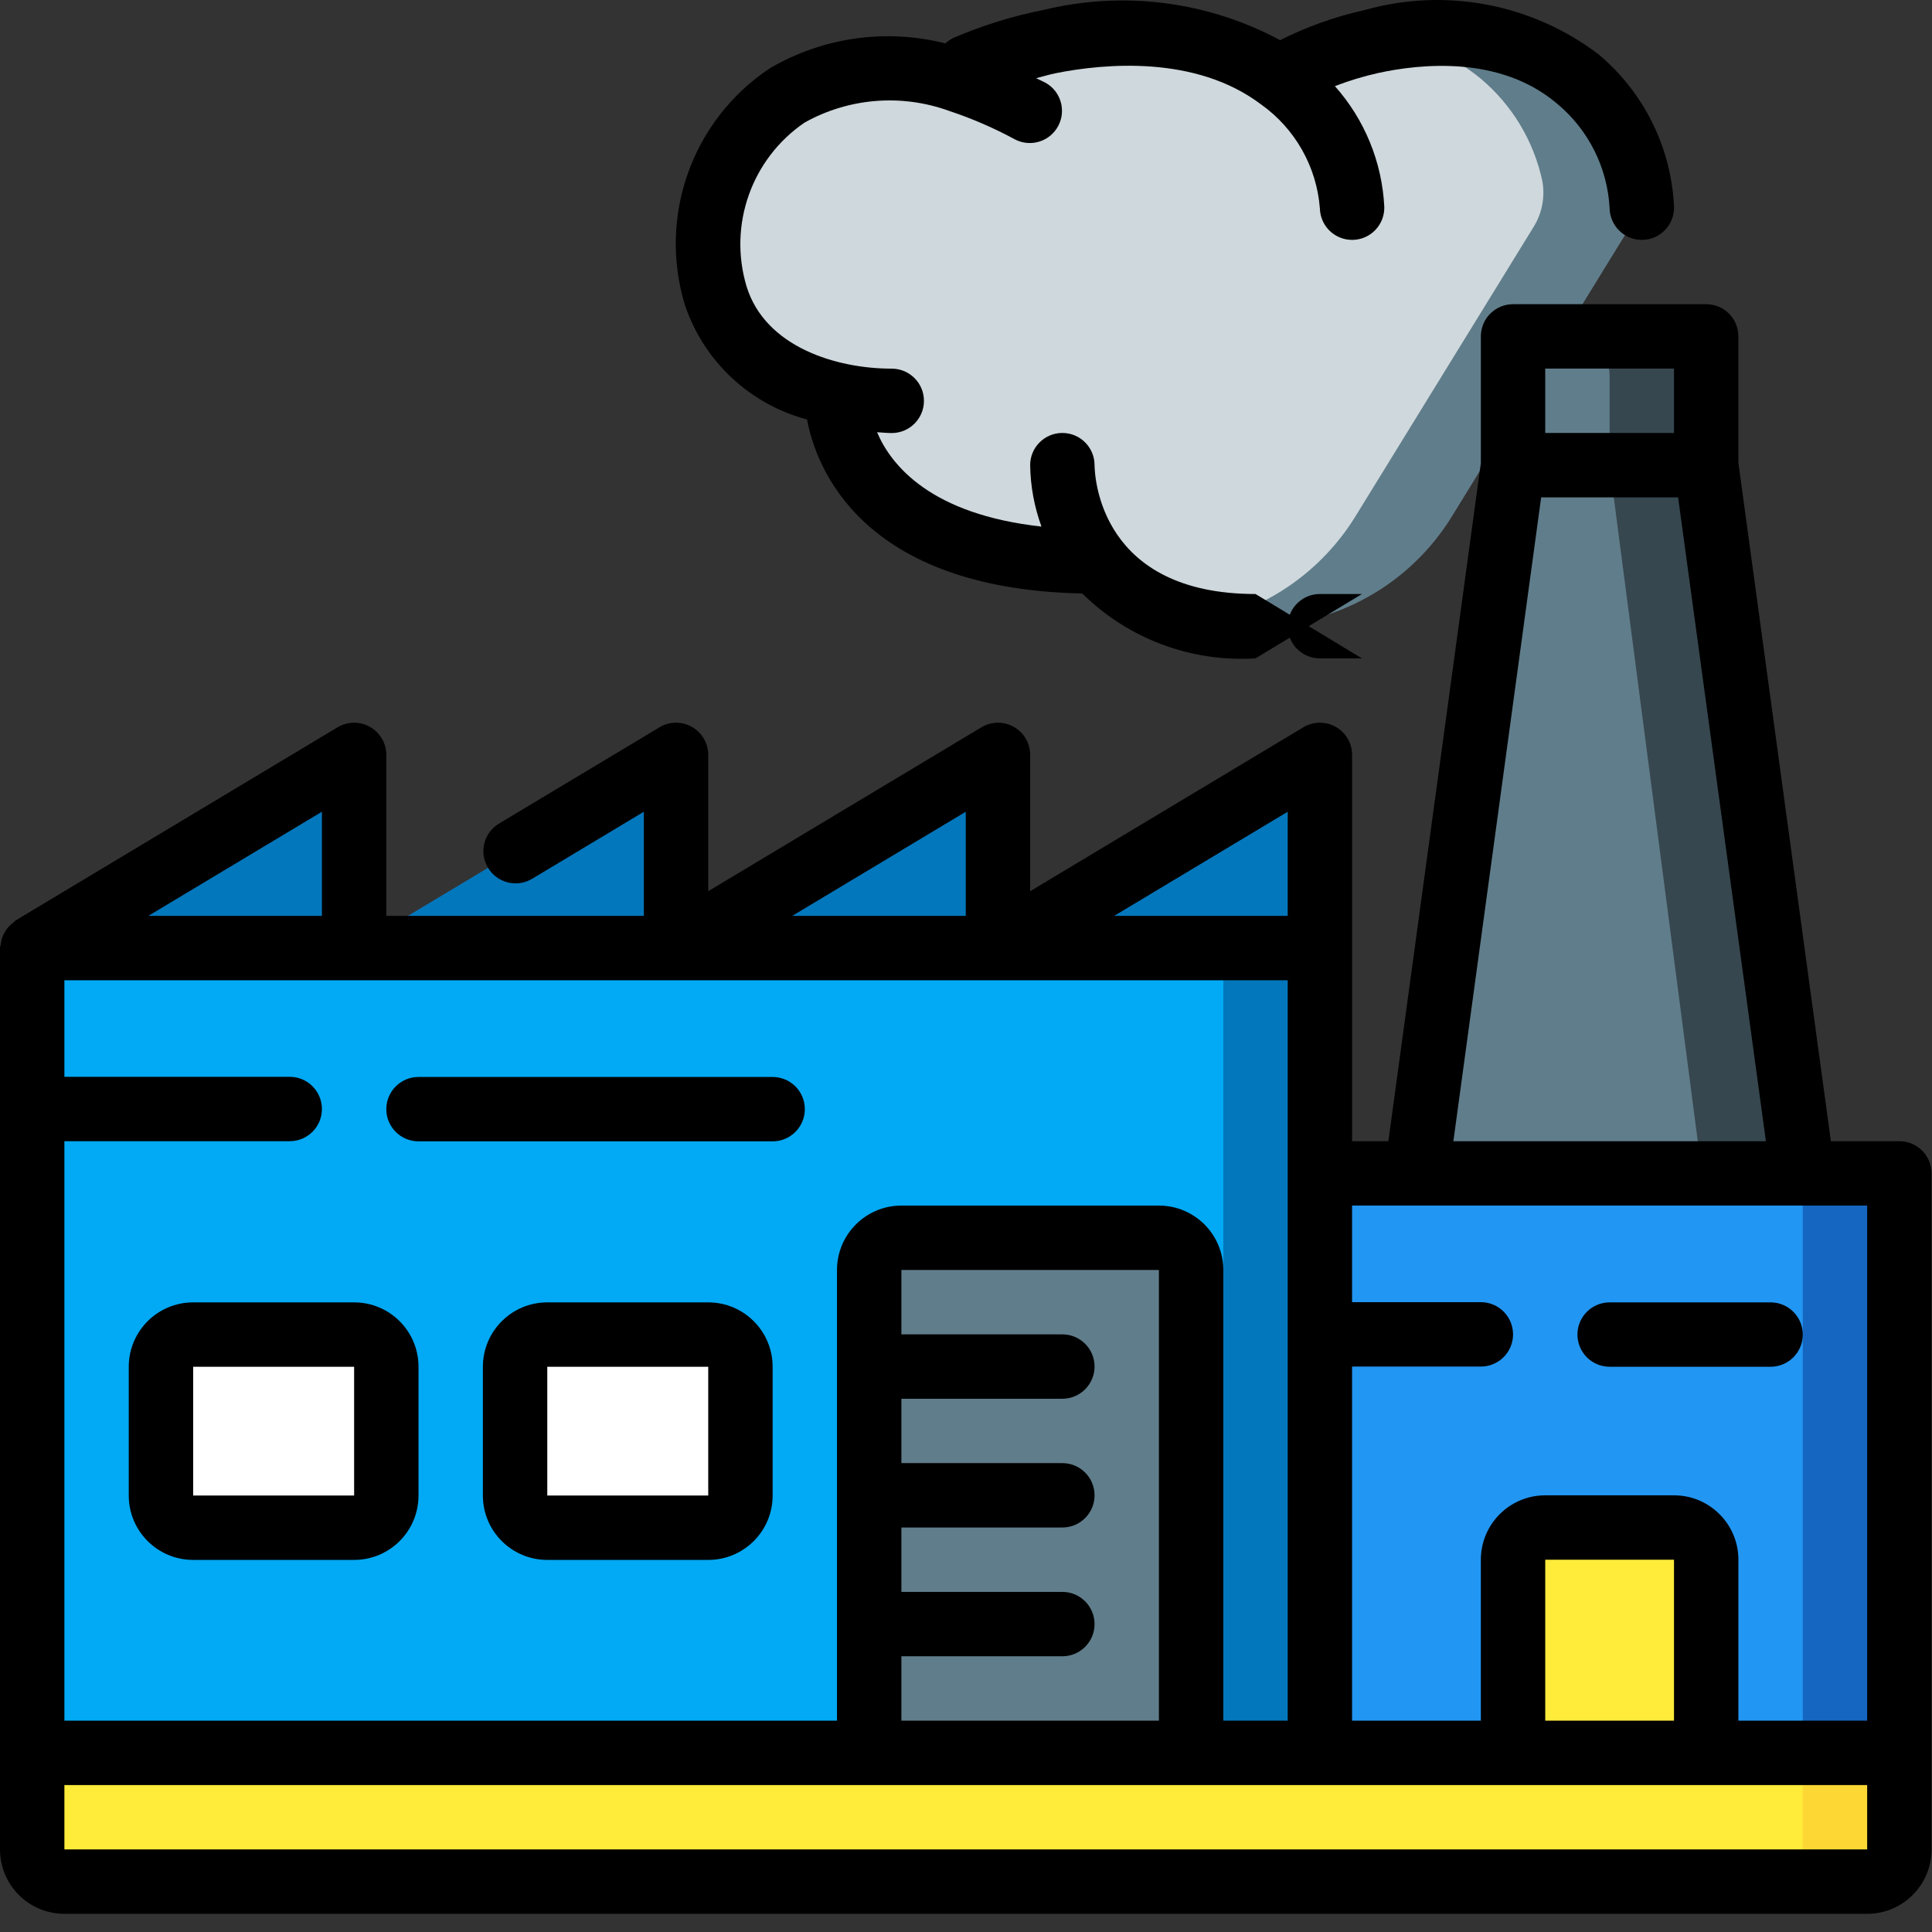
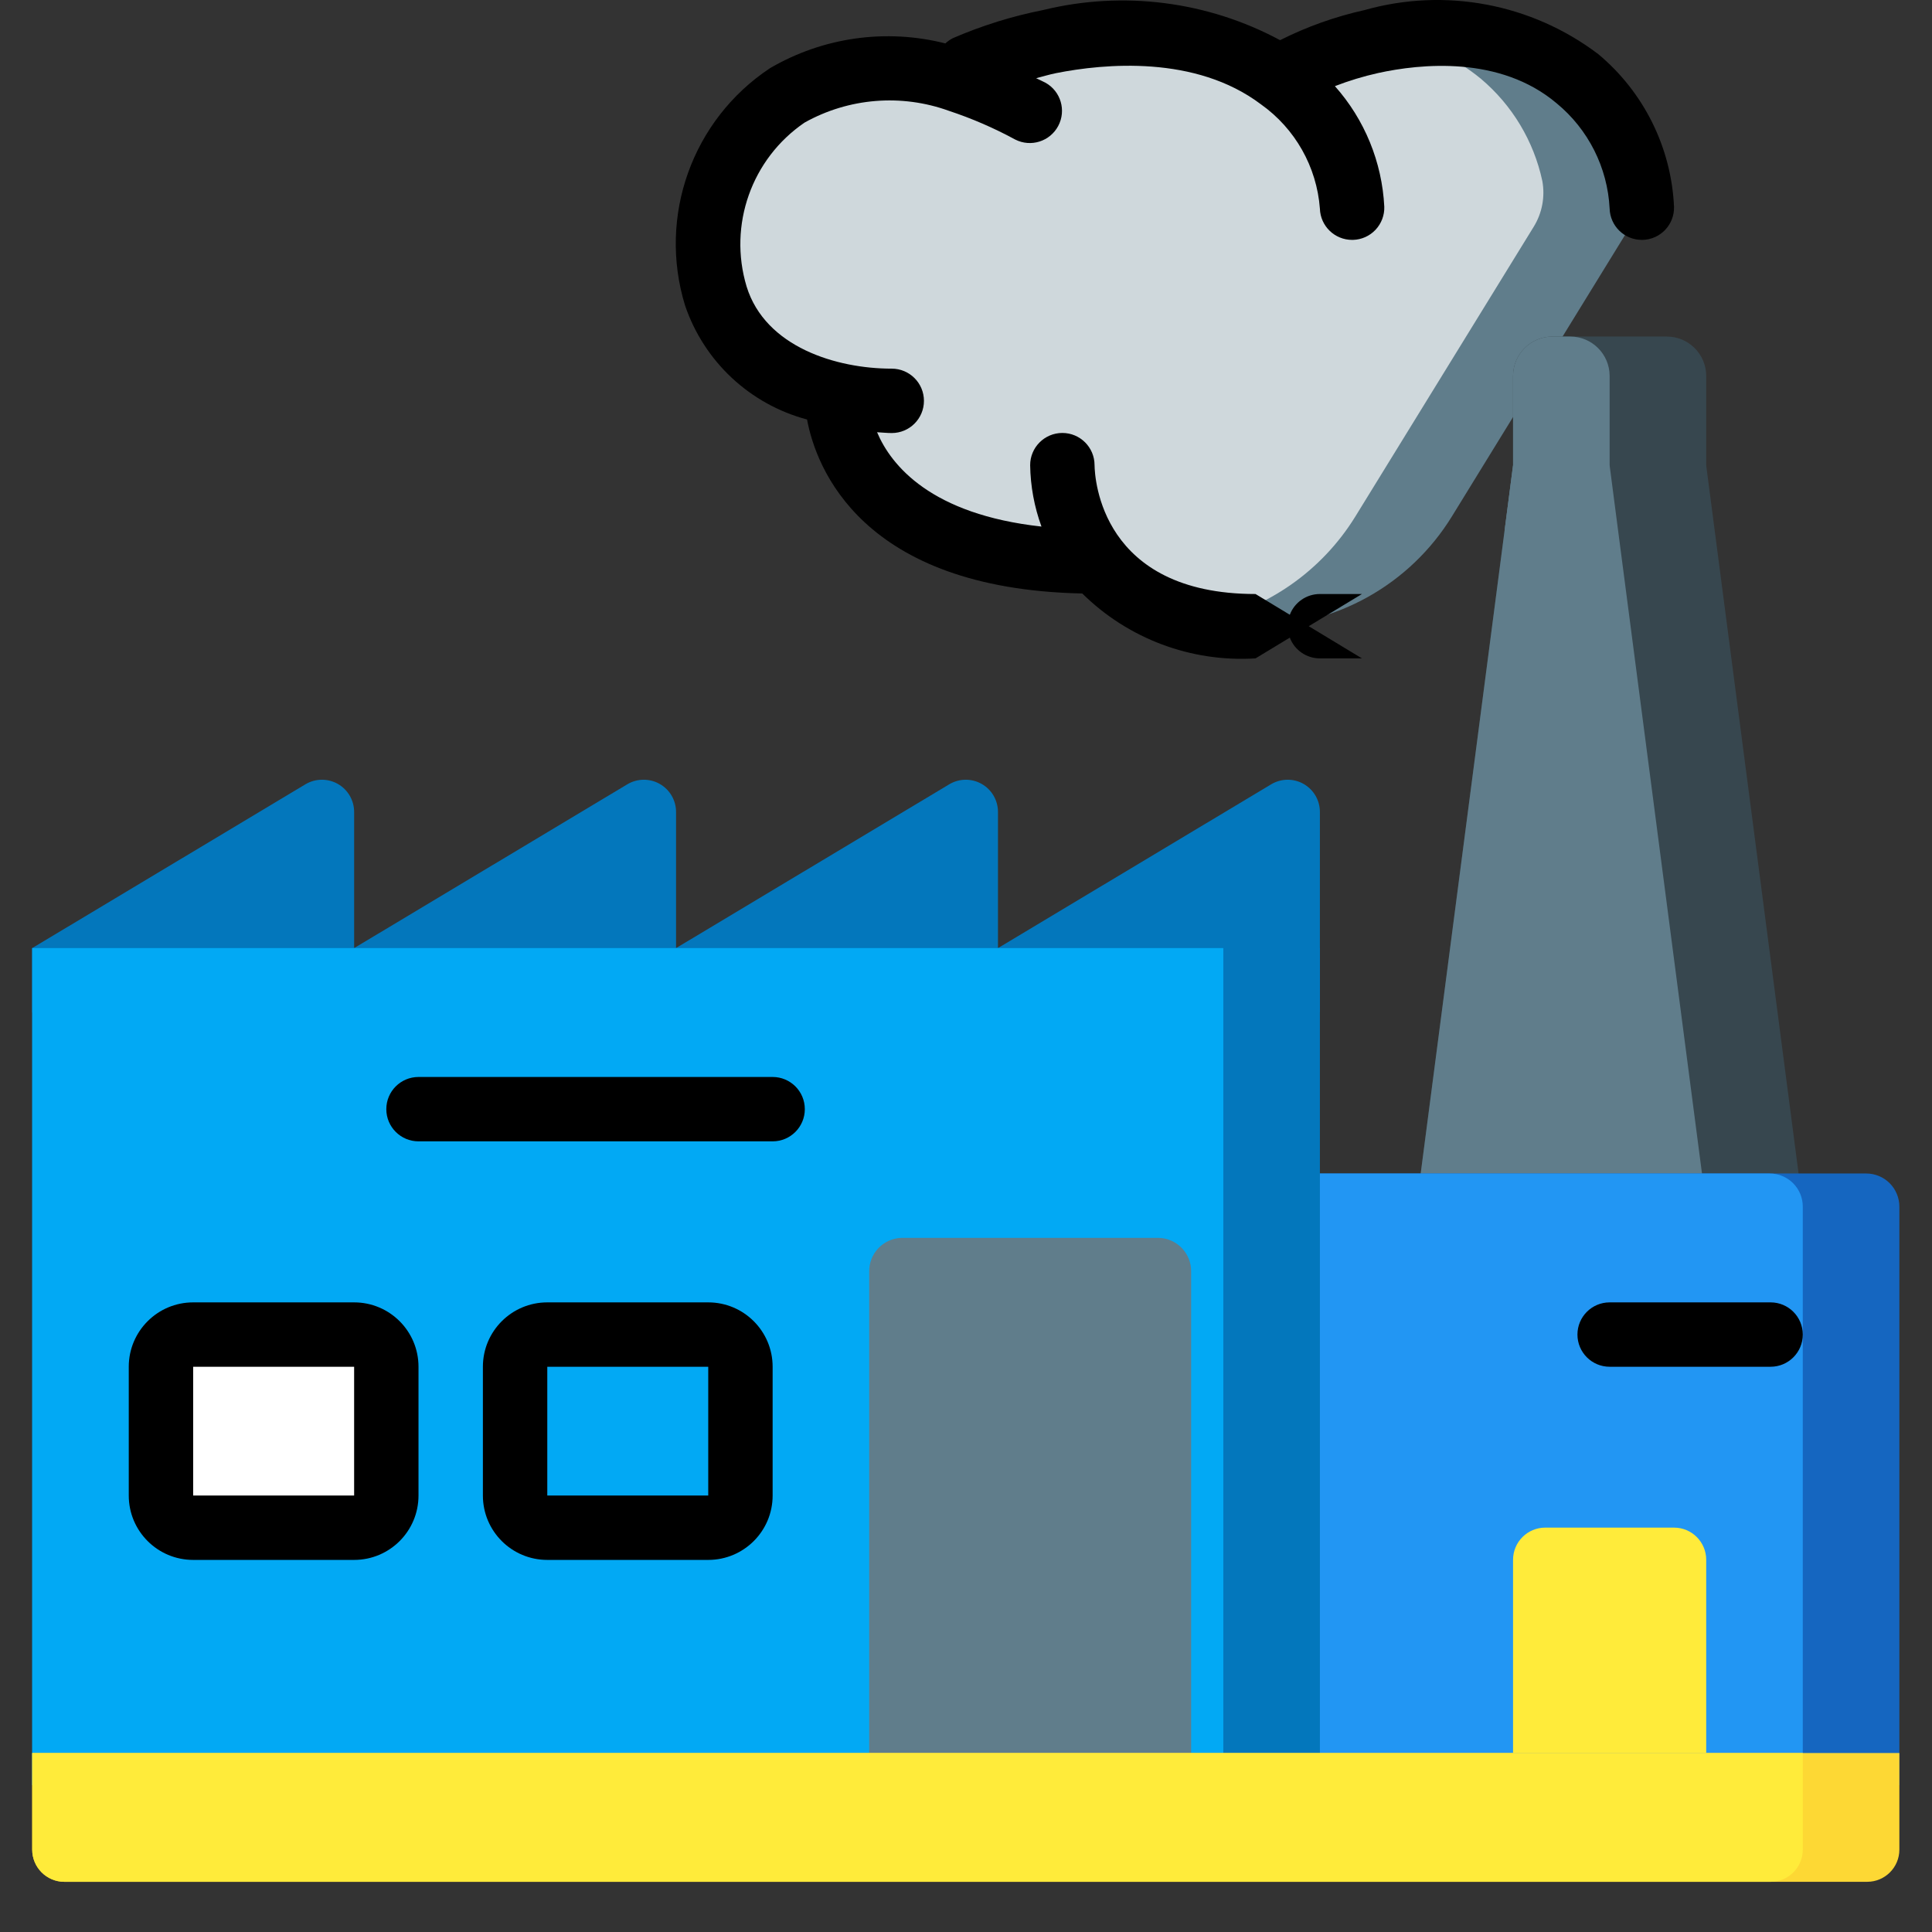
<svg xmlns="http://www.w3.org/2000/svg" width="91" height="91" viewBox="0 0 91 91" fill="none">
  <rect x="0" y="0" width="91" height="91" fill="#333333" stroke="none" />
  <path d="M59.88 36.939L47.006 44.657V38.243C47.006 37.698 46.714 37.195 46.24 36.925C45.767 36.656 45.185 36.661 44.716 36.939L31.843 44.657V38.243C31.843 37.698 31.55 37.195 31.077 36.925C30.604 36.656 30.022 36.661 29.553 36.939L16.68 44.657V38.243C16.68 37.698 16.387 37.195 15.914 36.925C15.44 36.656 14.859 36.661 14.39 36.939L1.517 44.657V47.689H62.169V38.243C62.169 37.698 61.877 37.195 61.403 36.925C60.93 36.656 60.348 36.661 59.88 36.939Z" fill="#0377BC" />
-   <path d="M39.501 3.493C39.965 3.385 40.436 3.309 40.911 3.266L40.714 3.827C40.683 3.812 40.638 3.796 40.607 3.781C40.245 3.662 39.875 3.566 39.501 3.493Z" fill="#607D8B" />
  <path d="M74.3 3.704C71.788 1.813 68.577 1.11 65.505 1.778L64.58 1.96C63.214 2.259 61.893 2.739 60.653 3.385L60.304 3.704C59.643 3.207 58.919 2.799 58.151 2.49C55.801 1.605 53.261 1.349 50.782 1.747C50.328 1.795 49.878 1.866 49.432 1.96C48.078 2.229 46.757 2.64 45.49 3.188L45.262 3.825C45.232 3.81 45.187 3.794 45.156 3.779C43.786 3.343 42.346 3.168 40.91 3.264L40.713 3.825C40.683 3.81 40.638 3.794 40.607 3.779C40.245 3.66 39.875 3.564 39.5 3.491C38.641 3.684 37.82 4.023 37.074 4.492C34.011 6.569 32.654 10.396 33.723 13.939C34.638 16.434 36.842 18.231 39.47 18.624L39.425 18.882C39.425 18.882 39.425 26.463 51.555 26.463L51.646 26.403C52.365 27.334 53.303 28.073 54.375 28.556C55.121 28.906 55.912 29.151 56.726 29.284C57.521 29.43 58.328 29.501 59.137 29.496C62.908 29.495 66.409 27.538 68.386 24.325L77.332 9.784C77.219 7.422 76.118 5.215 74.3 3.704Z" fill="#607D8B" />
  <path d="M72.238 10.684L63.837 24.331C62.254 26.896 59.68 28.691 56.726 29.29C55.912 29.157 55.121 28.912 54.375 28.562C53.303 28.079 52.365 27.34 51.646 26.409L51.555 26.469C39.425 26.469 39.425 18.888 39.425 18.888L39.47 18.63C36.842 18.236 34.638 16.44 33.723 13.944C32.654 10.402 34.011 6.575 37.074 4.498C37.82 4.029 38.641 3.69 39.5 3.497C39.875 3.57 40.245 3.666 40.607 3.785C40.638 3.8 40.683 3.815 40.713 3.831L40.91 3.27C42.346 3.174 43.786 3.349 45.156 3.785C45.187 3.8 45.232 3.815 45.262 3.831L45.49 3.194C46.757 2.646 48.078 2.234 49.432 1.966C49.878 1.871 50.328 1.801 50.782 1.753C53.261 1.354 55.801 1.61 58.151 2.496C58.919 2.805 59.643 3.212 60.304 3.709L60.653 3.391C61.893 2.744 63.214 2.265 64.58 1.966L65.505 1.784C67.066 2.039 68.531 2.703 69.751 3.709C71.225 4.95 72.245 6.647 72.647 8.531C72.781 9.275 72.635 10.042 72.238 10.684Z" fill="#CFD8DC" />
  <path d="M80.365 17.701V24.95H71.267V17.701C71.271 16.681 72.097 15.856 73.117 15.852H78.515C79.535 15.856 80.361 16.681 80.365 17.701Z" fill="#37474F" />
  <path d="M84.914 56.797H66.718L70.873 24.954L71.267 21.922H80.365L84.914 56.797Z" fill="#37474F" />
  <path d="M75.816 17.701V24.95H70.873L71.267 21.917V17.701C71.271 16.681 72.097 15.856 73.117 15.852H73.966C74.986 15.856 75.812 16.681 75.816 17.701Z" fill="#607D8B" />
  <path d="M80.365 56.797H66.718L70.873 24.954L71.267 21.922H75.816L76.21 24.954L80.365 56.797Z" fill="#607D8B" />
  <path d="M89.463 56.835V84.083H59.137V55.273H87.901C88.316 55.273 88.713 55.438 89.006 55.73C89.299 56.023 89.463 56.421 89.463 56.835Z" fill="#1566C0" />
  <path d="M84.914 56.835V84.083H59.137V55.273H83.352C83.767 55.273 84.164 55.438 84.457 55.73C84.75 56.023 84.915 56.421 84.914 56.835Z" fill="#2296F3" />
  <path d="M62.169 44.656H1.517V84.081H62.169V44.656Z" fill="#0377BC" />
  <path d="M57.62 44.656H1.517V84.081H57.62V44.656Z" fill="#02A9F4" />
  <path d="M16.679 62.859H9.098C8.26 62.859 7.582 63.538 7.582 64.376V70.441C7.582 71.278 8.26 71.957 9.098 71.957H16.679C17.517 71.957 18.196 71.278 18.196 70.441V64.376C18.196 63.538 17.517 62.859 16.679 62.859Z" fill="white" />
-   <path d="M33.359 62.859H25.777C24.94 62.859 24.261 63.538 24.261 64.376V70.441C24.261 71.278 24.94 71.957 25.777 71.957H33.359C34.197 71.957 34.875 71.278 34.875 70.441V64.376C34.875 63.538 34.197 62.859 33.359 62.859Z" fill="white" />
  <path d="M56.104 59.916V84.082H40.941V59.916C40.917 59.054 41.594 58.334 42.457 58.305H54.587C55.45 58.334 56.127 59.054 56.104 59.916Z" fill="#607D8B" />
  <path d="M72.783 71.953H78.849C79.686 71.953 80.365 72.632 80.365 73.469V82.567H71.267V73.469C71.267 72.632 71.946 71.953 72.783 71.953Z" fill="#FFEB3A" />
  <path d="M89.463 82.57V87.119C89.463 87.957 88.784 88.636 87.947 88.636H3.033C2.195 88.636 1.517 87.957 1.517 87.119V82.57H89.463Z" fill="#FDD834" />
  <path d="M84.914 82.57V87.119C84.914 87.957 84.235 88.636 83.398 88.636H3.033C2.195 88.636 1.517 87.957 1.517 87.119V82.57H84.914Z" fill="#FFEB3A" />
-   <path d="M3.033 90.144H87.946C89.621 90.144 90.979 88.786 90.979 87.111V55.269C90.979 54.431 90.3 53.752 89.463 53.752H86.237L81.881 21.802V15.844C81.881 15.007 81.202 14.328 80.365 14.328H71.267C70.429 14.328 69.751 15.007 69.751 15.844V21.808L65.394 53.752H63.685V35.556C63.685 35.01 63.391 34.506 62.916 34.237C62.44 33.968 61.856 33.976 61.388 34.257L48.522 41.977V35.556C48.522 35.01 48.228 34.506 47.752 34.237C47.277 33.968 46.693 33.976 46.225 34.257L33.359 41.977V35.556C33.359 35.01 33.065 34.506 32.589 34.237C32.114 33.968 31.53 33.976 31.062 34.257L23.48 38.806C22.779 39.245 22.559 40.164 22.985 40.872C23.411 41.581 24.326 41.818 25.042 41.405L30.326 38.234V43.138H18.196V35.556C18.196 35.01 17.902 34.506 17.426 34.237C16.951 33.968 16.367 33.976 15.899 34.257L0.735 43.355C0.689 43.392 0.646 43.431 0.605 43.473C0.522 43.535 0.446 43.605 0.378 43.682C0.316 43.756 0.262 43.836 0.217 43.92C0.168 44.002 0.128 44.088 0.097 44.177C0.065 44.275 0.044 44.377 0.035 44.48C0.019 44.537 0.008 44.596 0 44.654V87.111C0 87.916 0.32 88.687 0.888 89.256C1.457 89.824 2.228 90.144 3.033 90.144ZM60.653 46.171V81.046H57.62V59.818C57.62 58.143 56.262 56.785 54.587 56.785H42.457C40.782 56.785 39.424 58.143 39.424 59.818V81.046H3.033V53.752H13.647C14.484 53.752 15.163 53.074 15.163 52.236C15.163 51.399 14.484 50.72 13.647 50.72H3.033V46.171H60.653ZM42.457 78.013H50.038C50.876 78.013 51.555 77.335 51.555 76.497C51.555 75.66 50.876 74.981 50.038 74.981H42.457V71.948H50.038C50.876 71.948 51.555 71.269 51.555 70.432C51.555 69.594 50.876 68.915 50.038 68.915H42.457V65.883H50.038C50.876 65.883 51.555 65.204 51.555 64.367C51.555 63.529 50.876 62.85 50.038 62.85H42.457V59.818H54.587V81.046H42.457V78.013ZM87.946 87.111H3.033V84.079H87.946V87.111ZM78.848 81.046H72.783V73.464H78.848V81.046ZM72.783 17.361H78.848V20.393H72.783V17.361ZM72.591 23.426H79.041L83.176 53.752H68.456L72.591 23.426ZM87.946 56.785V81.046H81.881V73.464C81.881 71.79 80.523 70.432 78.848 70.432H72.783C71.108 70.432 69.751 71.79 69.751 73.464V81.046H63.685V64.367H69.751C70.588 64.367 71.267 63.688 71.267 62.85C71.267 62.013 70.588 61.334 69.751 61.334H63.685V56.785H87.946ZM60.653 43.138H52.48L60.653 38.234V43.138ZM45.489 43.138H37.316L45.489 38.234V43.138ZM15.163 43.138H6.99L15.163 38.234V43.138Z" fill="black" />
  <path d="M19.713 53.759H36.392C37.23 53.759 37.908 53.08 37.908 52.243C37.908 51.405 37.23 50.727 36.392 50.727H19.713C18.875 50.727 18.196 51.405 18.196 52.243C18.196 53.08 18.875 53.759 19.713 53.759Z" fill="black" />
  <path d="M6.065 64.376V70.442C6.065 72.117 7.423 73.474 9.098 73.474H16.68C18.355 73.474 19.712 72.117 19.712 70.442V64.376C19.712 62.702 18.355 61.344 16.68 61.344H9.098C7.423 61.344 6.065 62.702 6.065 64.376ZM16.68 70.442H9.098V64.376H16.68V70.442Z" fill="black" />
  <path d="M33.359 61.344H25.778C24.103 61.344 22.745 62.702 22.745 64.376V70.442C22.745 72.117 24.103 73.474 25.778 73.474H33.359C35.034 73.474 36.392 72.117 36.392 70.442V64.376C36.392 62.702 35.034 61.344 33.359 61.344ZM25.778 70.442V64.376H33.359V70.442H25.778Z" fill="black" />
  <path d="M75.816 64.376H83.398C84.235 64.376 84.914 63.697 84.914 62.86C84.914 62.023 84.235 61.344 83.398 61.344H75.816C74.979 61.344 74.3 62.023 74.3 62.86C74.3 63.697 74.979 64.376 75.816 64.376Z" fill="black" />
  <path d="M38.013 19.759C38.43 21.998 40.548 27.739 50.977 27.954C53.138 30.088 56.106 31.2 59.137 31.011L60.752 30.033C60.975 30.622 61.539 31.011 62.169 31.011H64.15L61.643 29.495L64.15 27.979H62.169C61.539 27.978 60.975 28.368 60.752 28.956L59.137 27.979C51.858 27.979 51.564 22.537 51.555 21.906C51.553 21.068 50.872 20.391 50.035 20.393C49.197 20.395 48.52 21.076 48.522 21.913C48.537 22.899 48.717 23.876 49.055 24.802C43.857 24.232 41.975 21.931 41.312 20.359C41.543 20.371 41.779 20.397 42.002 20.397C42.84 20.397 43.519 19.718 43.519 18.881C43.519 18.043 42.84 17.364 42.002 17.364C39.4 17.364 36.048 16.351 35.165 13.493C34.296 10.601 35.4 7.478 37.895 5.775C39.973 4.612 42.454 4.41 44.694 5.22C45.774 5.577 46.819 6.03 47.819 6.573C48.556 6.947 49.456 6.662 49.844 5.932C50.232 5.202 49.964 4.296 49.241 3.895C49.09 3.815 48.952 3.758 48.803 3.684C49.115 3.604 49.42 3.51 49.737 3.446C52.022 2.991 56.313 2.592 59.39 4.912C61.002 6.055 62.021 7.856 62.169 9.827C62.193 10.647 62.865 11.299 63.686 11.299H63.73C64.132 11.287 64.513 11.117 64.789 10.824C65.065 10.531 65.214 10.141 65.202 9.739C65.097 7.635 64.276 5.63 62.876 4.057C63.538 3.801 64.218 3.595 64.911 3.44C66.905 3.003 70.651 2.609 73.322 4.867C74.812 6.094 75.718 7.892 75.816 9.821C75.837 10.643 76.51 11.299 77.332 11.299H77.37C77.772 11.289 78.154 11.12 78.431 10.828C78.709 10.537 78.859 10.147 78.849 9.745C78.723 6.951 77.427 4.339 75.279 2.548C72.136 0.168 68.057 -0.599 64.263 0.477C62.887 0.782 61.553 1.258 60.294 1.892C56.879 0.056 52.906 -0.45 49.141 0.471C47.679 0.76 46.252 1.205 44.885 1.796C44.755 1.862 44.635 1.945 44.528 2.045C41.728 1.334 38.76 1.754 36.266 3.213C32.605 5.641 30.978 10.188 32.267 14.388C33.163 17.027 35.32 19.043 38.013 19.759Z" fill="black" />
</svg>